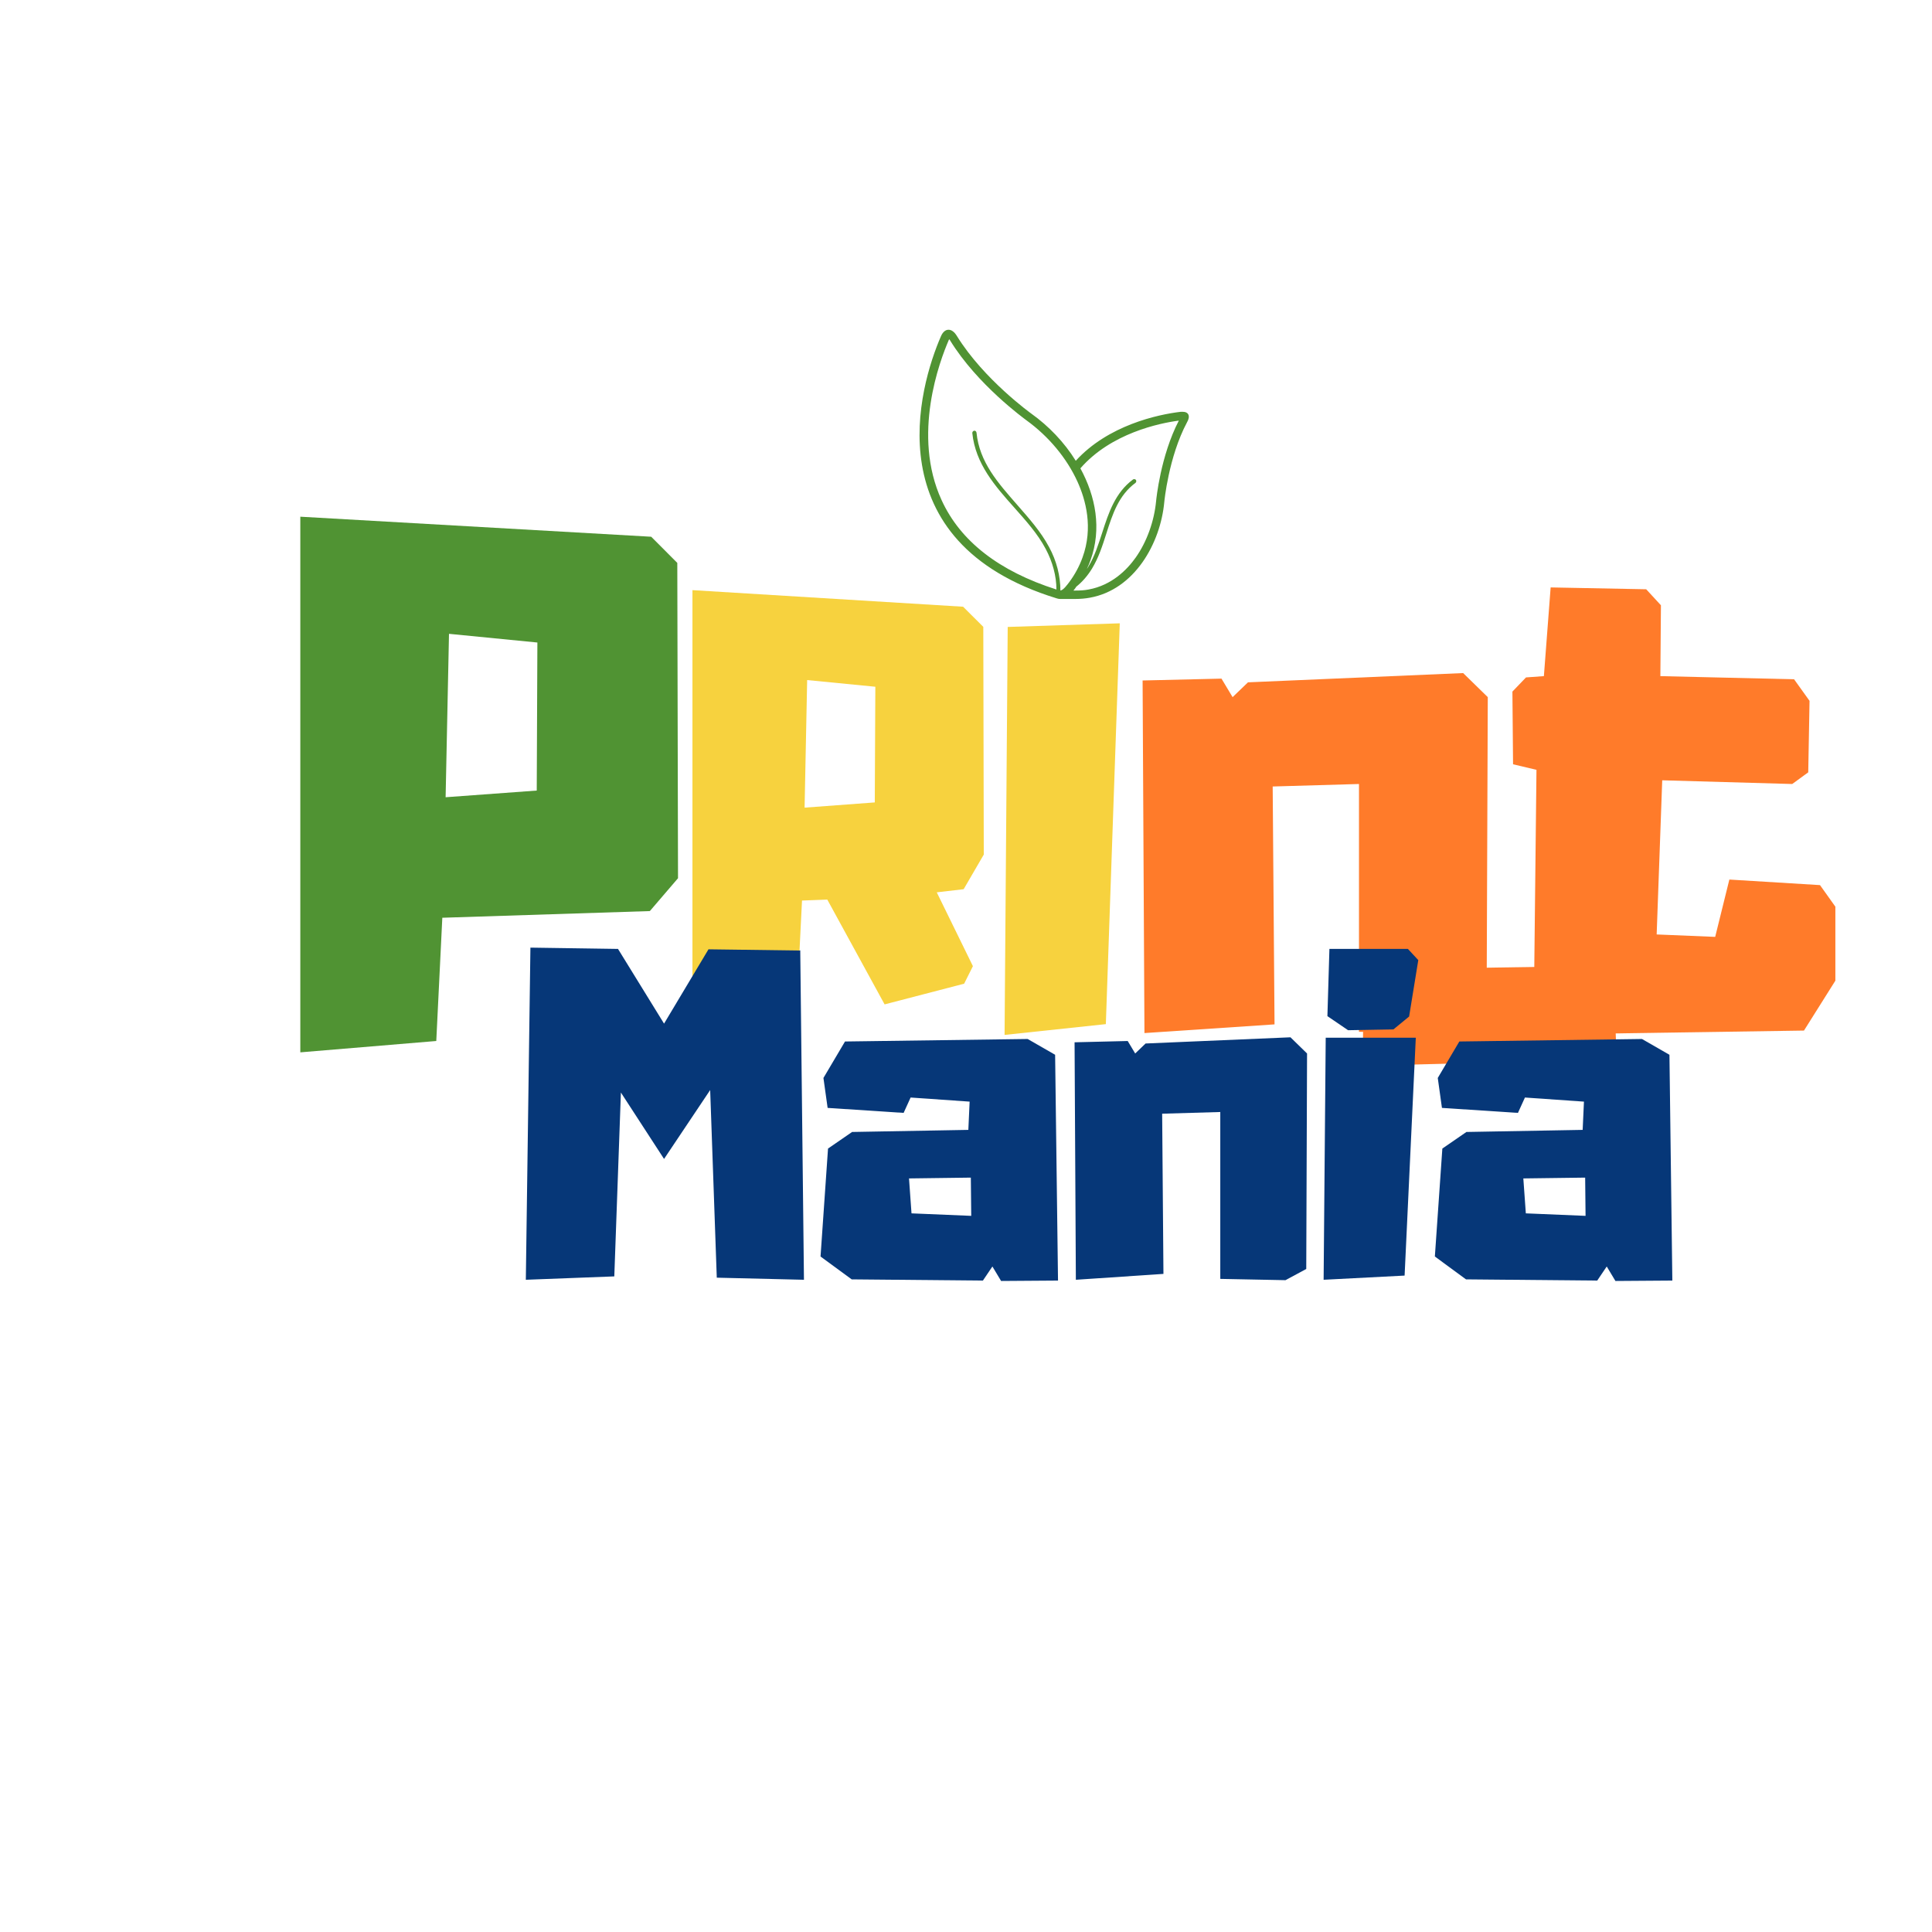
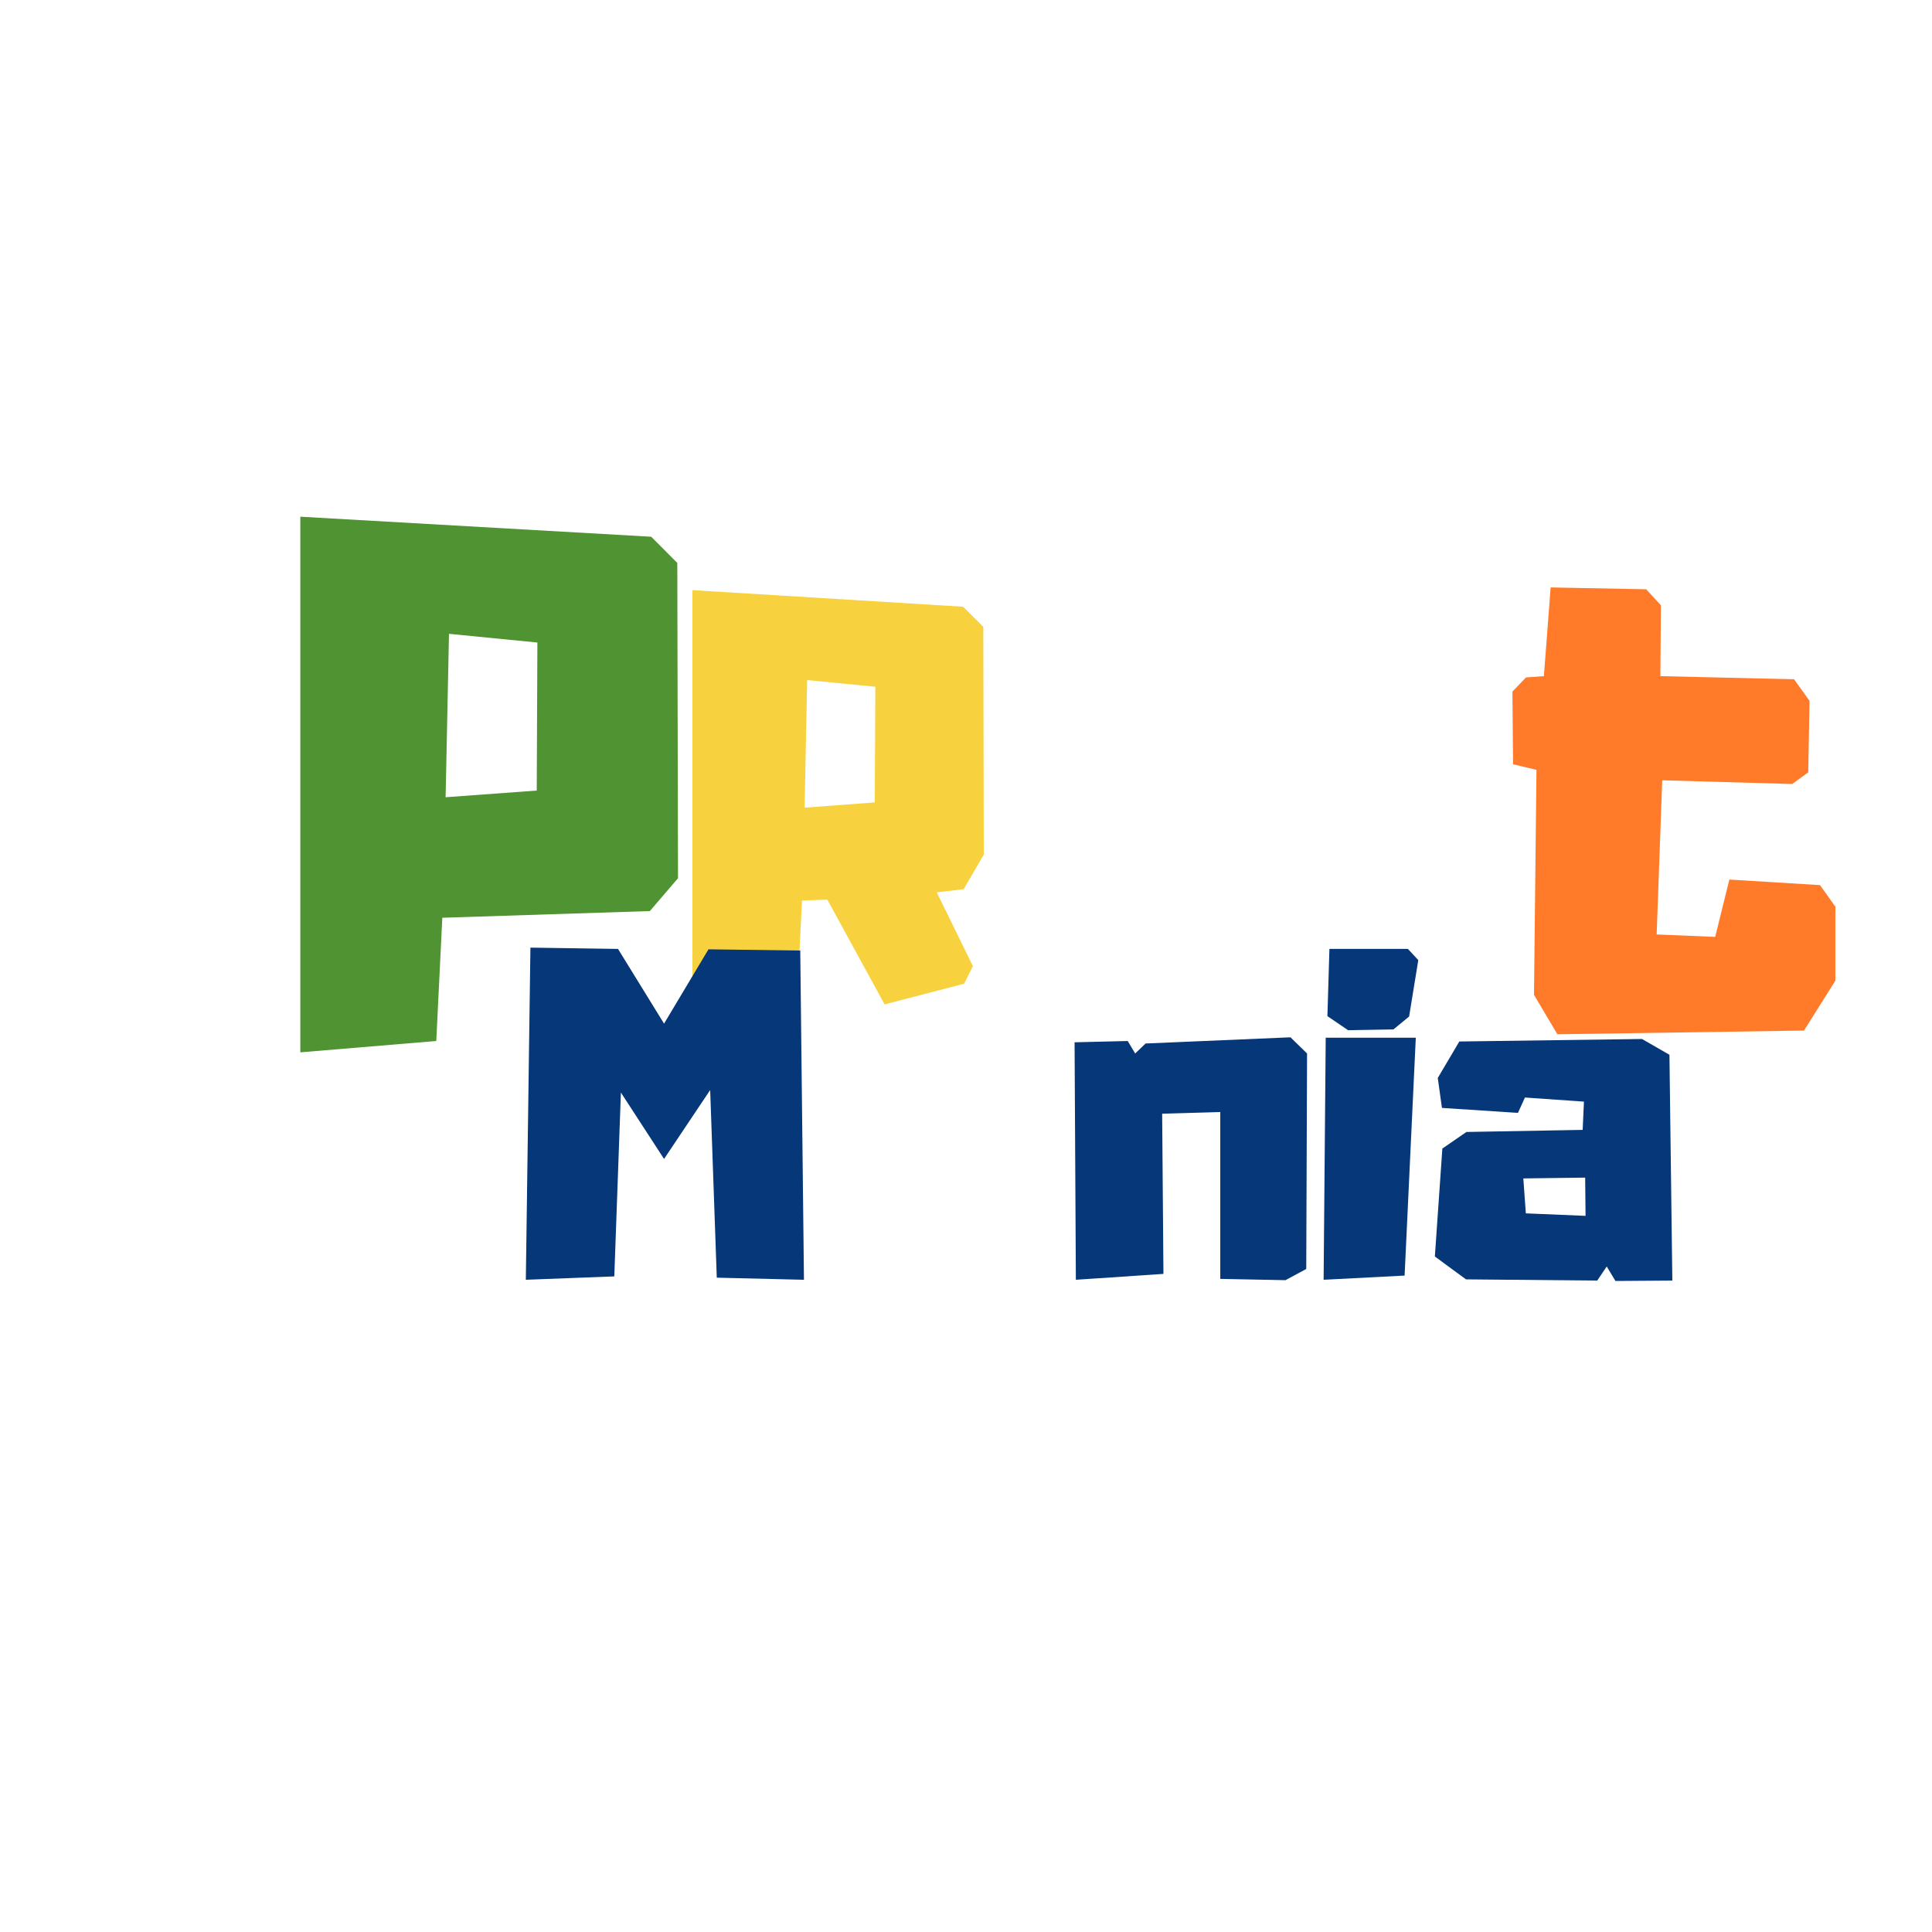
<svg xmlns="http://www.w3.org/2000/svg" width="500" zoomAndPan="magnify" viewBox="0 0 375 375" height="500" preserveAspectRatio="xMidYMid meet" version="1.0">
  <defs>
    <g />
    <clipPath id="922bce372f">
-       <path d="M 178 64.004 L 230.984 64.004 L 230.984 116.504 L 178 116.504 Z M 178 64.004 " clip-rule="nonzero" />
-     </clipPath>
+       </clipPath>
  </defs>
  <g fill="#ff7b2a" fill-opacity="1">
    <g transform="translate(219.387, 200.752)">
      <g>
-         <path d="M 64.609 -70.109 L 69.391 -65.438 L 69.156 -3.344 L 63.172 -0.125 L 44.391 -0.484 L 44.391 -48.578 L 27.641 -48.094 L 28 -1.922 L 2.75 -0.234 L 2.391 -68.672 L 17.703 -69.031 L 19.859 -65.438 L 22.844 -68.312 Z M 64.609 -70.109 " />
-       </g>
+         </g>
    </g>
  </g>
  <g fill="#ff7b2a" fill-opacity="1">
    <g transform="translate(291.167, 200.752)">
      <g>
        <path d="M 65.078 -24.766 L 65.078 -10.406 L 58.984 -0.719 L 11.125 0 L 6.578 -7.656 L 7.062 -51.328 L 2.516 -52.406 L 2.391 -66.516 L 5.031 -69.266 L 8.5 -69.516 L 9.812 -86.734 L 28.359 -86.375 L 31.219 -83.266 L 31.109 -69.516 L 57.062 -68.906 L 60.062 -64.719 L 59.812 -50.844 L 56.703 -48.578 L 31.469 -49.297 L 30.391 -19.375 L 41.75 -18.906 L 44.5 -30.031 L 62.094 -28.953 Z M 65.078 -24.766 " />
      </g>
    </g>
  </g>
  <g fill="#f7d23e" fill-opacity="1">
    <g transform="translate(192.987, 200.782)">
      <g>
-         <path d="M 2.609 -79.094 L 24.359 -79.797 L 21.656 -2 L 2 0.094 Z M 2.609 -79.094 " />
-       </g>
+         </g>
    </g>
  </g>
  <g clip-path="url(#922bce372f)">
    <path fill="#509333" d="M 229.543 79.926 C 229.461 79.926 229.34 79.926 229.219 79.926 C 224.645 80.457 215.051 82.578 208.805 89.438 C 206.562 85.805 203.5 82.66 200.191 80.293 C 200.191 80.293 190.965 73.68 185.742 65.23 C 185.25 64.414 184.68 64.004 184.109 64.004 C 183.535 64.004 183.004 64.414 182.637 65.27 C 178.434 74.906 169.535 105.195 205.09 116.137 C 205.336 116.219 205.539 116.258 205.746 116.258 C 206.031 116.258 208.152 116.258 208.766 116.258 C 209.703 116.258 210.645 116.176 211.543 116.012 C 220.195 114.461 225.258 105.48 225.992 97.398 C 225.992 97.398 226.809 88.703 230.402 81.965 C 231.094 80.781 230.727 79.926 229.543 79.926 Z M 182.762 97.07 C 176.965 84.457 182.395 70.047 184.191 65.922 C 184.191 65.883 184.23 65.84 184.23 65.84 C 184.27 65.883 184.312 65.965 184.395 66.047 C 189.699 74.699 198.887 81.312 199.254 81.598 C 203.539 84.703 207.051 88.906 209.133 93.48 C 210.727 96.988 212.234 102.418 210.113 108.215 C 209.5 109.93 208.602 111.562 207.539 112.992 C 207.133 113.523 206.398 114.543 205.824 114.625 C 205.824 111.809 205.09 108.871 203.621 106.176 C 202.031 103.195 199.703 100.582 197.457 98.012 C 193.703 93.723 190.109 89.723 189.539 83.969 C 189.496 83.762 189.332 83.559 189.09 83.602 C 188.883 83.641 188.723 83.805 188.723 84.047 C 189.332 90.051 193.172 94.379 196.887 98.543 C 199.09 101.031 201.418 103.602 202.969 106.543 C 204.316 109.074 205.051 111.809 205.051 114.422 C 193.906 110.871 186.395 105.031 182.762 97.07 Z M 224.402 97.234 C 224.035 101.152 222.605 105.156 220.441 108.215 C 218.766 110.582 215.785 113.605 211.297 114.422 C 210.48 114.586 209.621 114.625 208.805 114.625 C 208.645 114.625 208.52 114.625 208.355 114.625 C 208.52 114.422 208.723 114.176 208.848 113.973 C 208.848 113.93 208.887 113.93 208.887 113.891 C 210.07 112.953 211.094 111.77 211.949 110.379 C 213.215 108.297 213.992 105.93 214.727 103.602 C 215.949 99.766 217.133 96.133 220.398 93.723 C 220.562 93.602 220.605 93.316 220.48 93.152 C 220.359 92.988 220.074 92.949 219.91 93.07 C 216.441 95.645 215.176 99.562 213.949 103.359 C 213.215 105.602 212.48 107.973 211.254 109.973 C 211.176 110.137 211.051 110.297 210.969 110.422 C 211.215 109.891 211.461 109.32 211.664 108.746 C 213.867 102.664 212.684 96.379 209.703 90.906 C 215.625 84.09 225.055 82.129 228.809 81.641 C 225.258 88.5 224.441 96.867 224.402 97.234 Z M 224.402 97.234 " fill-opacity="1" fill-rule="nonzero" />
  </g>
  <g fill="#509333" fill-opacity="1">
    <g transform="translate(55.697, 203.869)">
      <g>
        <path d="M 75.766 -94.609 L 75.906 -33.406 L 70.438 -27.031 L 30.156 -25.734 L 28.984 -1.812 L 2.594 0.391 L 2.594 -103.578 L 70.703 -99.688 Z M 48.609 -79.156 L 31.453 -80.844 L 30.797 -49.125 L 48.484 -50.422 Z M 48.609 -79.156 " />
      </g>
    </g>
  </g>
  <g fill="#ff7b2a" fill-opacity="1">
    <g transform="translate(258.473, 239.764)">
      <g>
-         <path d="M 6.219 -51.578 L 54.672 -52.312 L 55.312 -34.141 L 6.031 -32.891 Z M 6.219 -51.578 " />
-       </g>
+         </g>
    </g>
  </g>
  <g fill="#f7d23e" fill-opacity="1">
    <g transform="translate(132.404, 194.952)">
      <g>
        <path d="M 54.641 -22.359 L 49.422 -21.75 L 56.438 -7.422 L 54.734 -4.016 L 39.297 0 L 28.172 -20.344 L 23.266 -20.156 L 22.359 -2 L 2 -0.297 L 2 -80.406 L 54.531 -77.188 L 58.453 -73.281 L 58.547 -29.078 Z M 37.391 -39.203 L 37.5 -61.656 L 24.266 -62.953 L 23.766 -38.188 Z M 37.391 -39.203 " />
      </g>
    </g>
  </g>
  <g fill="#063778" fill-opacity="1">
    <g transform="translate(100.454, 248.559)">
      <g>
        <path d="M 54.875 -64.062 L 55.594 -0.156 L 38.672 -0.562 L 37.391 -36.984 L 28.438 -23.609 L 20.062 -36.5 L 18.781 -0.812 L 1.609 -0.156 L 2.5 -64.625 L 19.5 -64.375 L 28.438 -49.875 L 37.062 -64.297 Z M 54.875 -64.062 " />
      </g>
    </g>
  </g>
  <g fill="#063778" fill-opacity="1">
    <g transform="translate(157.657, 248.559)">
      <g>
-         <path d="M 47.141 -43.828 L 47.703 0 L 36.656 0.078 L 34.969 -2.734 L 33.125 0 L 7.656 -0.234 L 1.609 -4.672 L 3.062 -25.625 L 7.734 -28.844 L 30.297 -29.25 L 30.547 -34.734 L 19.094 -35.531 L 17.734 -32.547 L 2.984 -33.516 L 2.172 -39.328 L 6.359 -46.406 L 41.812 -46.891 Z M 30.859 -12.562 L 30.781 -19.984 L 18.781 -19.828 L 19.266 -13.047 Z M 30.859 -12.562 " />
-       </g>
+         </g>
    </g>
  </g>
  <g fill="#063778" fill-opacity="1">
    <g transform="translate(206.965, 248.559)">
      <g>
        <path d="M 43.516 -47.219 L 46.734 -44.078 L 46.578 -2.25 L 42.547 -0.078 L 29.891 -0.328 L 29.891 -32.719 L 18.609 -32.391 L 18.859 -1.297 L 1.859 -0.156 L 1.609 -46.25 L 11.922 -46.5 L 13.375 -44.078 L 15.391 -46.016 Z M 43.516 -47.219 " />
      </g>
    </g>
  </g>
  <g fill="#063778" fill-opacity="1">
    <g transform="translate(255.305, 248.559)">
      <g>
        <path d="M 1.609 -0.156 L 2.016 -47.141 L 19.5 -47.141 L 17.328 -0.969 Z M 15.156 -48.75 L 6.359 -48.594 L 2.344 -51.328 L 2.734 -64.375 L 17.969 -64.375 L 19.984 -62.203 L 18.203 -51.25 Z M 15.156 -48.75 " />
      </g>
    </g>
  </g>
  <g fill="#063778" fill-opacity="1">
    <g transform="translate(276.897, 248.559)">
      <g>
        <path d="M 47.141 -43.828 L 47.703 0 L 36.656 0.078 L 34.969 -2.734 L 33.125 0 L 7.656 -0.234 L 1.609 -4.672 L 3.062 -25.625 L 7.734 -28.844 L 30.297 -29.25 L 30.547 -34.734 L 19.094 -35.531 L 17.734 -32.547 L 2.984 -33.516 L 2.172 -39.328 L 6.359 -46.406 L 41.812 -46.891 Z M 30.859 -12.562 L 30.781 -19.984 L 18.781 -19.828 L 19.266 -13.047 Z M 30.859 -12.562 " />
      </g>
    </g>
  </g>
</svg>